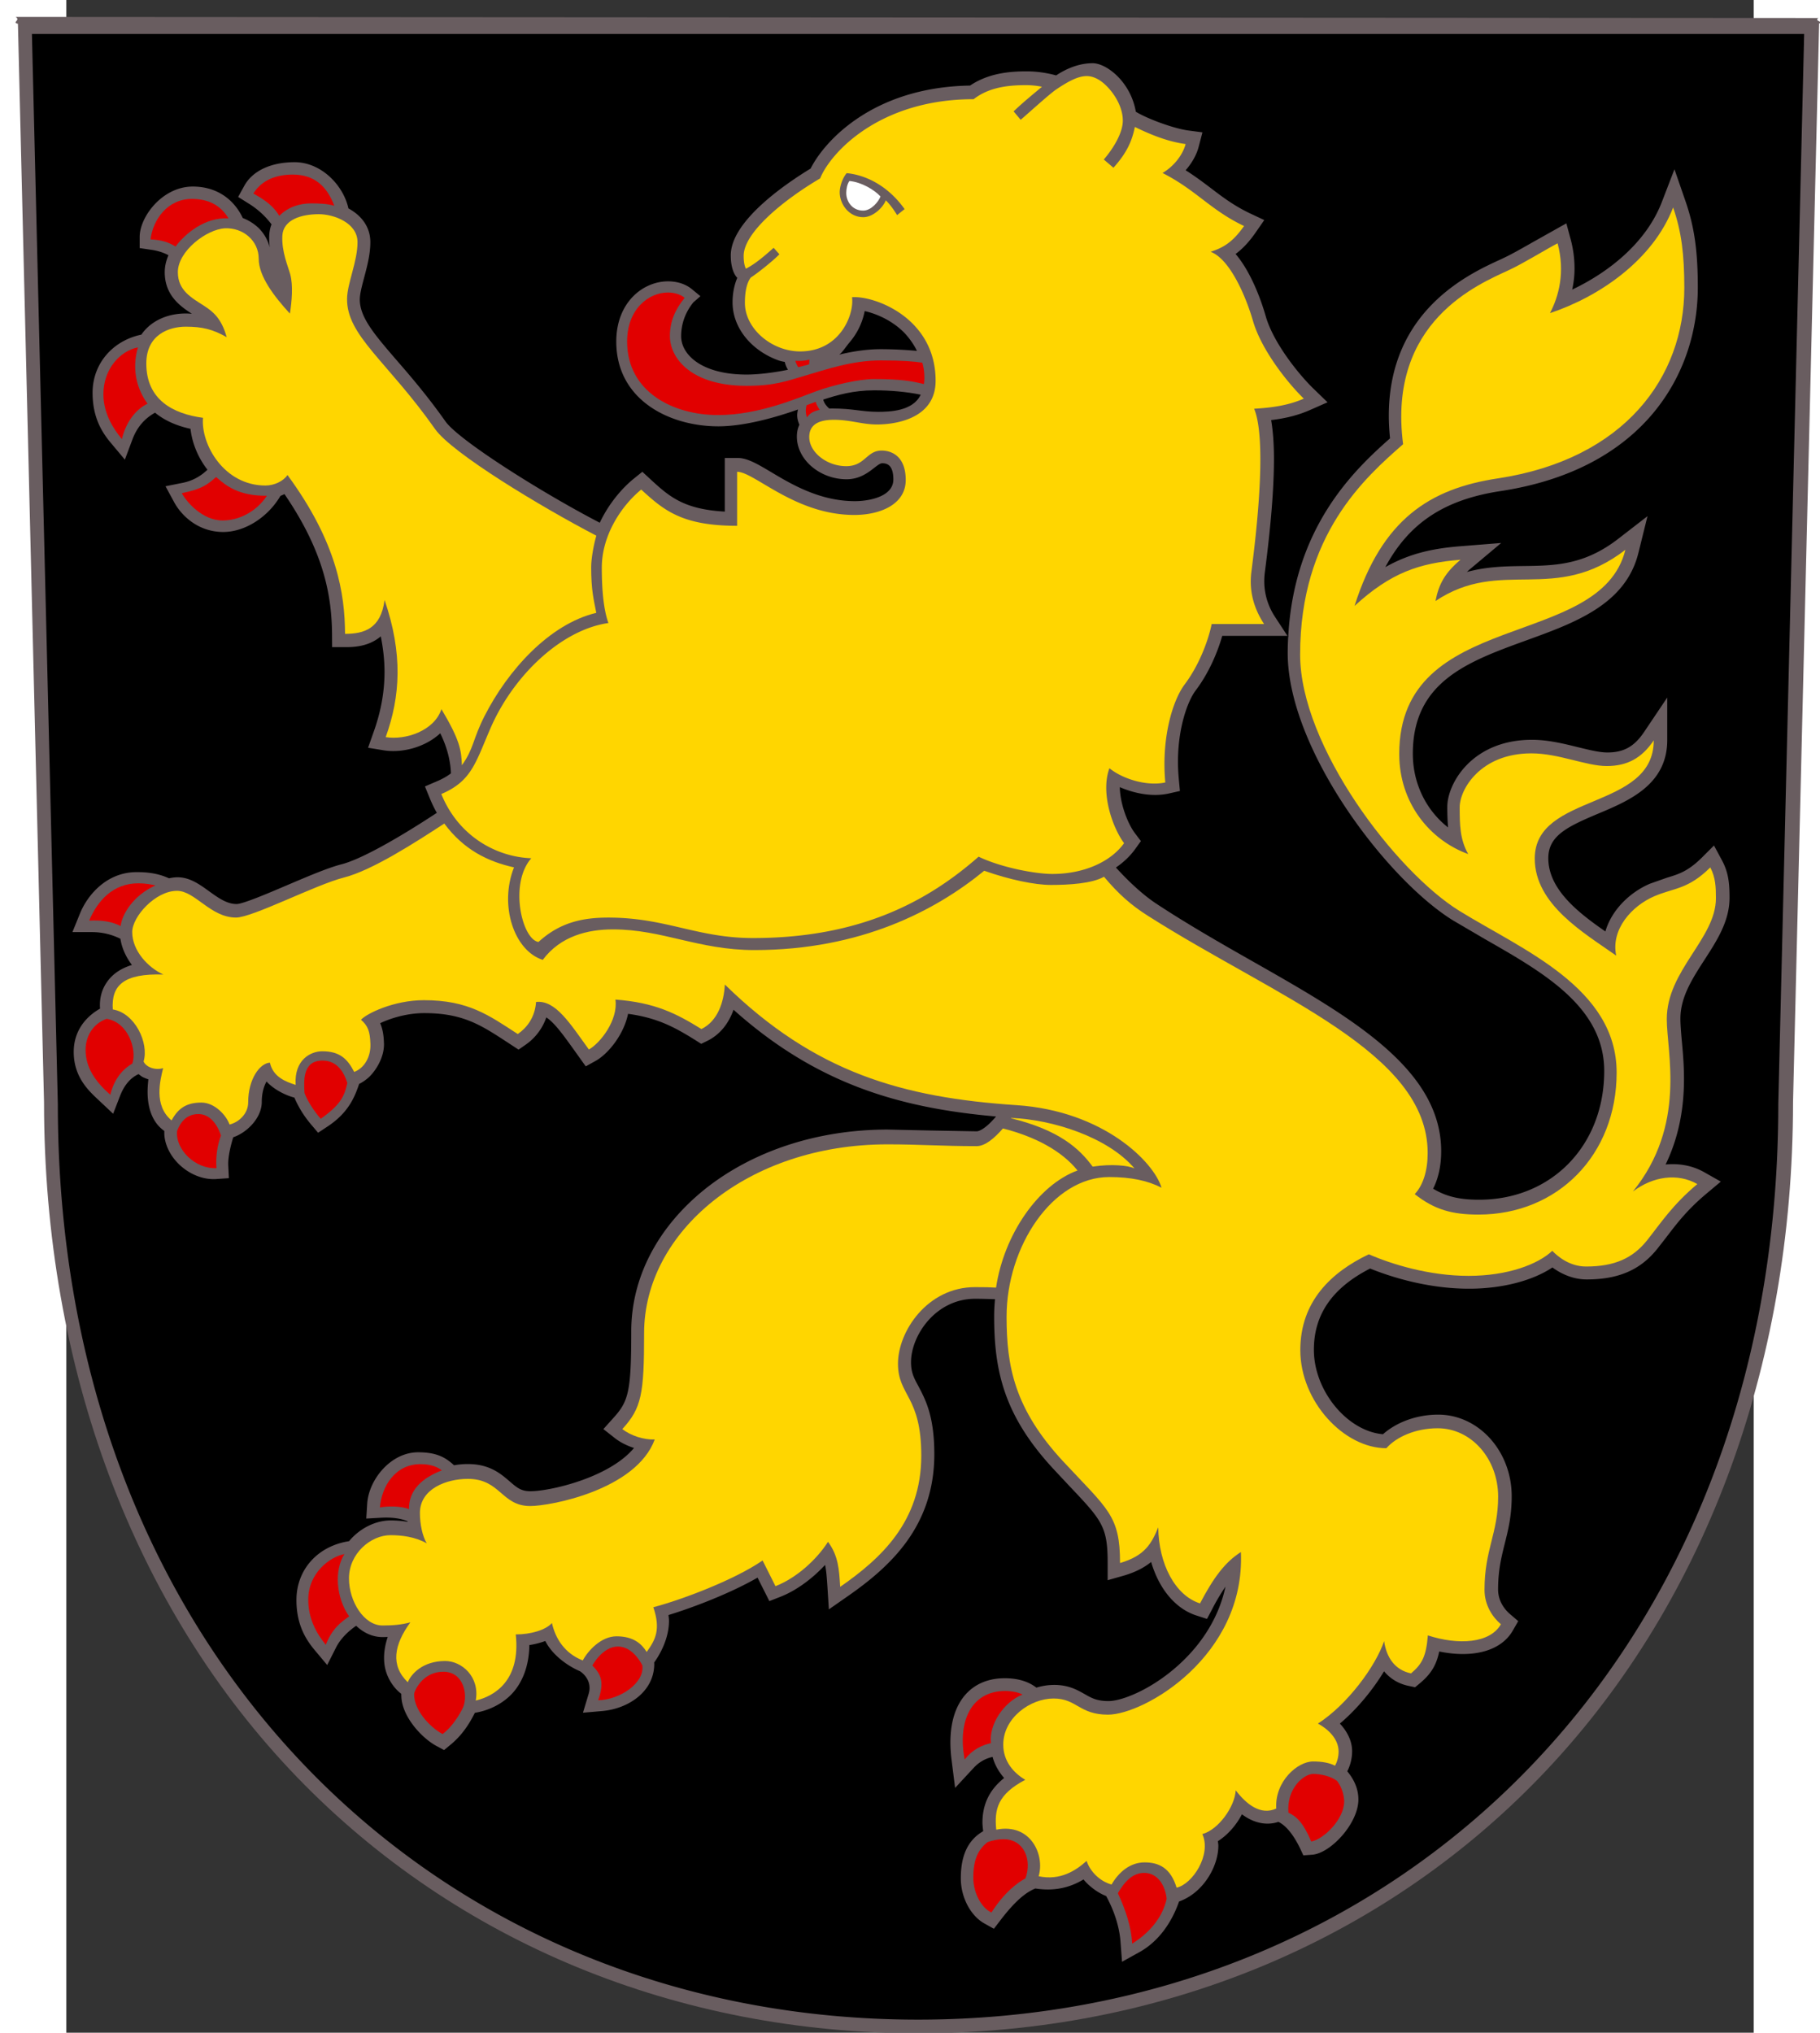
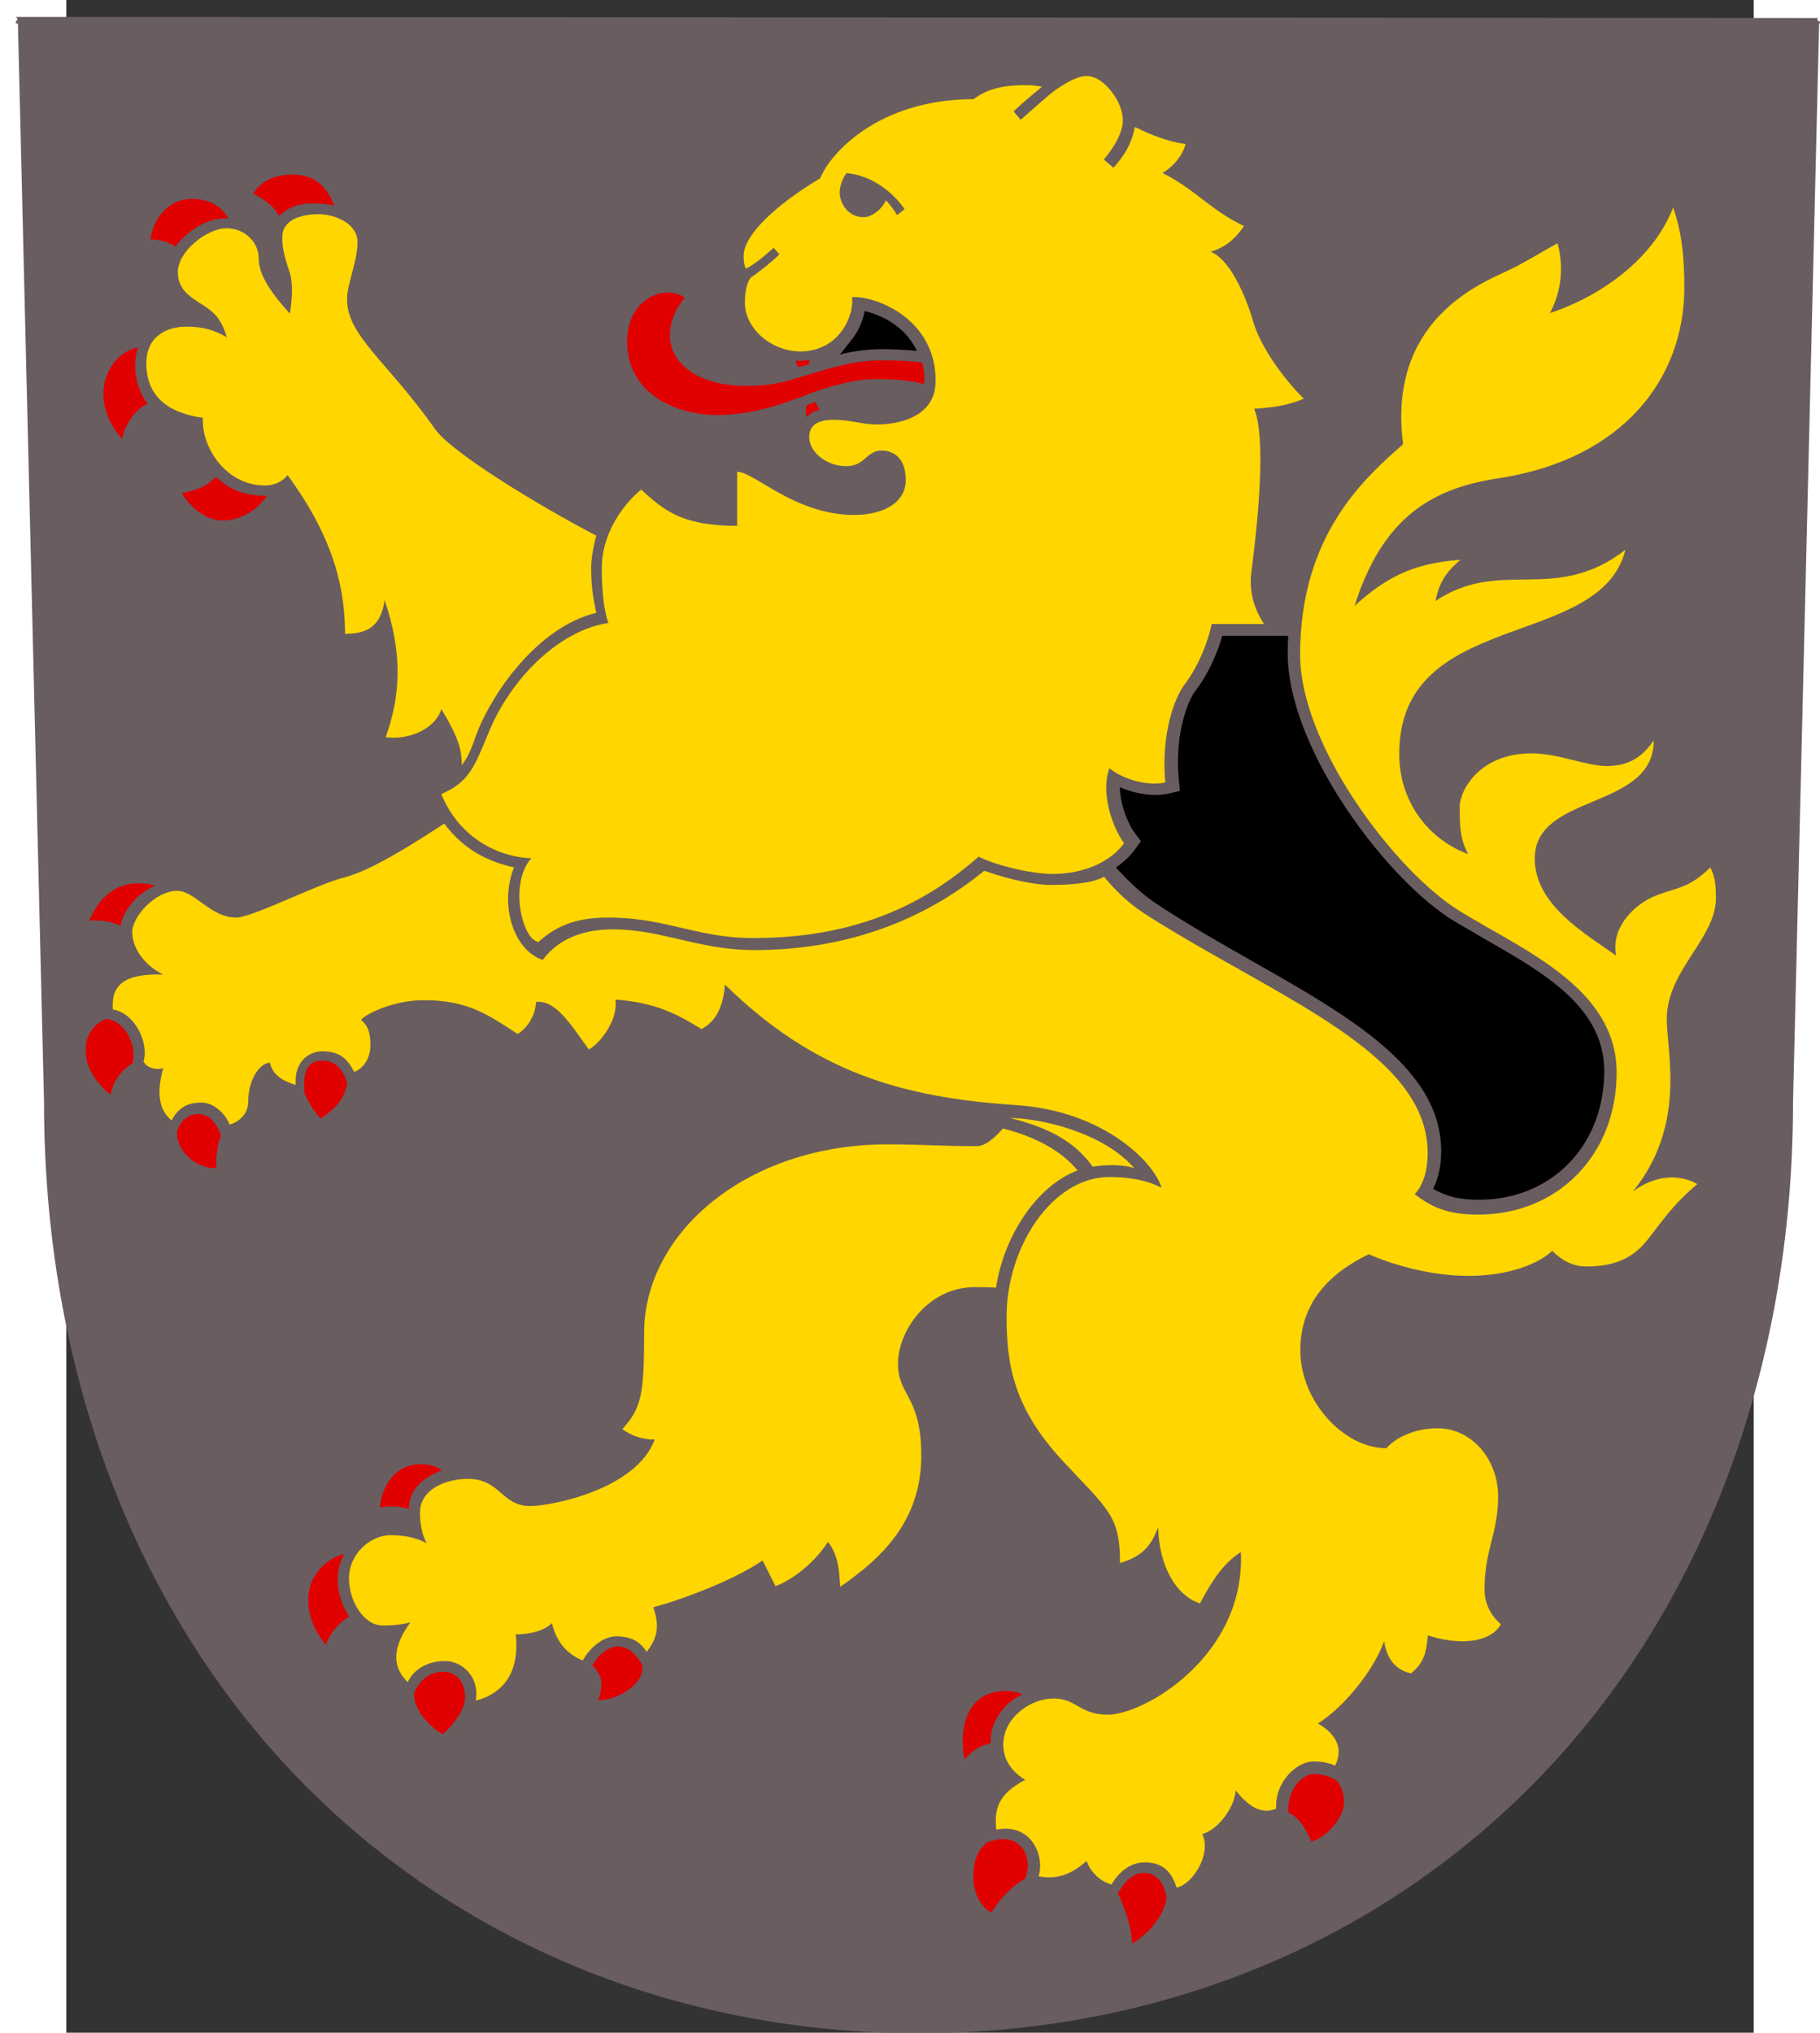
<svg xmlns="http://www.w3.org/2000/svg" version="1.0" width="414.188" height="462.499" viewBox="0 0 428.48 516.076" xml:space="preserve">
  <rect x="0" y="0" width="428.48" height="516.076" fill="#333333" stroke="none" />
  <path style="fill:#695d60;fill-opacity:1" d="M-12.87 4.298c1.384.865-1.086 1.359.58 1.74.94 38.157 6.626 273.769 6.626 273.797 0 67.645 22.856 128.508 64.346 171.46 40.474 41.857 96.453 64.924 157.705 64.924 61.228 0 117.242-23.067 157.705-64.924 41.5-42.952 64.385-103.815 64.385-171.499 0 0 6.068-250.43 6.627-273.836 1.537-.379-1.457-.595-.169-1.391l-457.804-.271z" />
  <path d="m360.286 238.459-8.081-4.735c-16.924-10.415-42.052-43.57-42.052-67.955 0-1.467.063-2.923.132-4.331h-16.75c-1.215 4.19-3.368 9.379-6.75 13.854-1.974 2.606-4.5 9.304-4.5 18.155 0 1.428.083 2.895.222 4.427l.275 2.944-2.857.646c-4.127.906-8.655 0-12.41-1.62.091 4.527 2.175 9.507 3.838 11.684l1.519 2.012-1.484 2.068c-1.283 1.773-2.947 3.34-4.858 4.644 3.554 3.904 7.004 7.009 10.138 9.1 7.984 5.27 16.515 10.152 24.782 14.838 24.508 13.93 47.676 27.116 47.676 48.093 0 3.707-.725 6.912-2.05 9.514 3.313 1.973 6.647 2.795 11.67 2.795 18.407 0 31.782-13.749 31.782-32.689 0-16.204-15.369-24.955-30.242-33.444M215.998 89.087c-.743-1.626-2.272-3.748-3.647-5.035-3.076-2.91-6.872-4.462-9.619-5.073a17.138 17.138 0 0 1-3.795 7.885c-1.032 1.239-1.828 2.55-2.66 3.165 3.274-.78 6.835-1.374 10.539-1.374 3.078 0 6.382.17 9.182.432" style="fill:#000;fill-opacity:1" />
-   <path d="M410.198 263.91c.268 2.841.586 6.22.586 9.98 0 6.498-.96 14.094-4.666 21.761 3.416-.33 6.812.262 9.8 1.953l4.217 2.388-3.747 3.144c-4.77 4.013-7.385 7.433-10.146 11.06l-2.173 2.784c-4.307 5.428-9.898 7.853-17.993 7.853-3.022 0-6.025-1.093-8.703-3.042-5.05 3.377-12.801 5.393-21.166 5.393-10.904 0-20.428-3.22-25.128-5.121-9.58 4.897-14.279 11.656-14.279 20.624 0 10.48 8.53 20.688 17.55 21.44 3.457-3.068 8.586-4.973 14.01-4.973 10.31 0 18.675 9.29 18.675 20.733 0 5-.904 8.593-1.78 12.08-.863 3.468-1.677 6.764-1.677 11.57 0 3.307 2.063 5.423 2.982 6.216l2.132 1.826-1.408 2.45c-2.988 5.158-10.104 7.022-18.654 5.258-.725 3.516-2.14 5.763-4.921 8.078l-1.208 1.004-1.533-.324c-2.587-.508-4.74-1.8-6.349-3.73-2.787 4.607-6.77 9.534-11.222 13.279 1.933 2.06 3.113 4.481 3.113 7.032 0 1.764-.456 3.589-1.229 5.083 1.864 2.24 2.823 4.62 2.823 7.157 0 6.083-7.074 13.662-11.705 14.017l-2.27.165-.918-1.963c-2.05-4.12-3.968-5.853-5.432-6.54-2.38.811-5.693.722-9.255-1.92-1.407 2.718-3.588 5.24-6.114 6.831.056.348.131.721.131 1.104 0 2.192-.62 4.538-1.815 6.815-1.719 3.24-4.5 6.074-8.164 7.392-1.775 5.097-5.011 10.031-10.035 12.837l-4.445 2.463-.393-5.158c-.221-2.957-1.194-7.072-3.644-11.533-2.16-.835-4.348-2.509-5.749-4.213-3.65 2.212-7.661 3.01-12.222 2.298-2.485.994-5.184 3.25-8.82 7.992l-1.712 2.236-2.443-1.366c-3.52-1.974-5.956-6.674-5.956-11.433 0-5.456 1.56-9.582 5.687-11.98-.09-.563-.194-1.778-.194-2.116 0-4.72 1.767-8.389 5.508-11.381-1.387-1.604-2.408-3.405-2.933-5.358-1.857.414-3.444 1.328-4.77 2.75l-4.747 5.117-.884-6.998c-.932-7.153.255-12.888 3.41-16.567 2.428-2.82 5.914-4.275 10.068-4.275 4.072 0 6.508 1.207 8.054 2.387a15.309 15.309 0 0 1 4.522-.693c3.636 0 5.879 1.287 7.688 2.31 1.738.993 3.092 1.793 6.114 1.793 3.782 0 12.9-3.72 20.408-11.75 3.616-3.851 7.647-9.655 9.282-17.309a53.42 53.42 0 0 0-3.409 5.763l-1.285 2.437-2.58-.832c-5.466-1.715-9.614-6.836-11.608-13.63-1.685 1.376-3.838 2.543-6.854 3.443l-4.189 1.191v-4.442c0-9.217-1.483-10.78-9.737-19.496l-3.83-4.09c-12.72-13.63-15.254-25.014-15.254-38.971 0-1.406.076-2.872.222-4.342-1.898-.065-3.61-.11-5.045-.11-10.083 0-16.288 9.371-16.288 16.097 0 2.634.756 4.038 1.9 6.136 1.771 3.381 4.015 7.56 4.015 17.211 0 18.296-11.12 28.51-21.999 36.082l-4.777 3.33-.386-6.05c-.142-2.011-.247-3.705-.577-5.234-3.306 3.565-7.388 6.56-11.401 8.113l-2.744 1.073s-2.172-4.3-3.002-5.963c-7.076 4.082-16.622 7.664-22.624 9.504.057.472.133.98.133 1.469 0 4.53-2.318 8.575-3.762 10.576l.021.342c0 7.098-6.655 11.422-13.239 11.984l-4.86.422 1.427-4.748c1.15-3.752-2.17-5.77-2.17-5.77-3.436-1.477-7.142-4.31-8.82-7.688-1.3.472-2.677.831-4.05 1.03-.092 5.806-2.043 9.52-3.85 11.71-2.37 2.88-6.07 4.869-9.993 5.494-1.598 3.201-3.456 5.842-6.113 8.046l-1.701 1.406-1.93-1.03c-3.767-2.038-8.74-7.435-8.918-12.574l-.029-.686c-1.827-1.343-3.331-3.655-3.95-5.926-.286-.997-.413-2.088-.413-3.212 0-1.698.327-3.5.926-5.276-.42 0-.835.024-1.306.024-2.562 0-4.855-1.108-6.706-2.87-1.93 1.327-3.92 3.177-5.115 5.527l-2.242 4.435-3.178-3.79c-2.15-2.581-4.631-6.325-4.631-12.709 0-7.757 5.424-13.724 13.359-14.941 2.73-3.292 6.764-5.27 10.556-5.27 1.535 0 2.948.125 4.32.349-.019-.035-.019-.1-.019-.148-1.858-.75-4.119-1.036-6.772-.884l-3.711.21.236-3.778c.399-6.14 6.003-13.05 12.923-13.05 4.67 0 6.945 1.27 9.13 3.299a19.3 19.3 0 0 1 3.524-.311c5.5 0 8.313 2.443 10.596 4.4 1.808 1.563 2.888 2.504 5.266 2.504 4.818 0 19.933-3.34 26.311-10.983-1.827-.598-3.543-1.453-4.93-2.56l-2.843-2.236 2.423-2.699c3.893-4.286 4.652-6.463 4.652-22.105 0-13.649 6.682-26.498 18.811-36.195 12.193-9.68 28.62-15.046 46.27-15.046l10.952.238 11.692.208c.227 0 1.829-.139 4.913-3.768-24.359-2.14-45.514-8.176-66.666-27.103-1.28 3.616-3.525 6.34-6.581 7.864l-1.622.797-1.523-.965c-5.149-3.213-9.58-5.646-17.06-6.654-1.053 5.183-4.954 10.094-8.208 11.93l-2.533 1.404-3.2-4.476c-2.425-3.375-4.735-6.608-6.816-7.95a13.976 13.976 0 0 1-5.237 6.922l-1.81 1.256-3.15-2.06c-6.412-4.178-11.04-7.208-20.767-7.208-4.573 0-8.732 1.376-11.227 2.56.65 1.487.908 3.116.963 5.093.01.083.01.172.01.248 0 3.342-1.953 6.491-3.645 8.186-.599.614-1.863 1.532-2.664 1.88-1.078 3.182-2.636 7.274-8.02 10.815l-2.405 1.591-1.865-2.201c-2.023-2.426-3.216-4.562-4.156-6.722-2.203-.55-5.282-2.092-7.07-4.093-.629 1.125-1.212 2.837-1.212 5.21 0 3.94-3.613 7.706-7.25 8.958-.906 2.972-1.334 5.449-1.263 7.098l.16 3.279-3.209.224c-3.097.21-6.404-1.017-9.044-3.364-2.464-2.202-3.956-5.1-4.137-7.916l-.018-.943c-2.765-1.932-4.237-5.352-4.237-9.944 0-.973.079-2.016.2-3.148a9.858 9.858 0 0 1-1.588-.655 19.24 19.24 0 0 1-.903-.673c-2.06.956-3.636 2.784-4.7 5.542l-1.755 4.527-3.794-3.571c-2.476-2.309-6.217-5.8-6.217-12.14 0-4.67 2.402-8.54 6.688-10.984-.025-.314-.038-.59-.038-.9 0-1.94.49-4 1.808-5.86 1.429-2.067 3.579-3.481 6.323-4.323-1.46-1.943-2.545-4.183-2.922-6.647-2.23-1.115-4.669-1.697-7.27-1.697H1.548l1.877-4.624c1.954-4.882 6.907-10.6 14.387-10.6 1.525 0 4.884 0 8.247 1.566.723-.152 1.466-.263 2.186-.263 3.143 0 5.657 1.85 8.078 3.603 2.283 1.639 4.451 3.192 6.912 3.192 1.637 0 8.35-2.868 12.795-4.77 5.082-2.156 10.307-4.409 13.832-5.313 4.535-1.152 13.267-5.87 24.223-13.068a30.739 30.739 0 0 1-1.755-3.617l-1.266-3.088 3.02-1.297c1.486-.632 2.639-1.294 3.577-2.026-.091-2.692-.741-6.187-2.708-10.173-3.762 3.496-9.583 5.097-14.39 4.32l-3.94-.645 1.355-3.837c1.874-5.2 2.823-10.238 2.823-15.424 0-2.94-.333-5.932-.949-9.028-3.16 2.72-7.21 2.747-9.051 2.747h-3.306l-.02-3.344c-.096-9.09-1.72-20.4-12.082-35.514-.32.158-.68.313-1.024.458-3.15 5.387-8.986 9.162-14.53 9.162-6.152 0-10.473-3.91-12.464-7.571l-2.188-4.037 4.43-.89c2.714-.553 4.736-1.878 6.221-3.31-2.42-3.092-3.906-6.815-4.306-10.386-3.682-.79-6.688-2.192-8.998-4.093-2.659 1.463-4.574 3.706-5.696 6.653l-1.972 5.266-3.597-4.293c-2.152-2.567-4.603-6.325-4.603-12.695 0-7.312 5.02-13.2 12.394-14.752 2.499-3.658 6.876-5.366 11.228-5.366.564 0 1.047.034 1.592.066-3.074-1.974-6.89-4.752-6.89-10.563 0-1.484.35-2.927.946-4.293-1.29-.69-2.773-1.166-4.47-1.394l-2.842-.42V60c.116-5.09 5.806-12.636 13.494-12.636 5.727 0 10.283 2.898 12.69 7.992a12.18 12.18 0 0 1 4.03 2.539 10.77 10.77 0 0 1 2.819 4.925 18.623 18.623 0 0 1-.146-2.299c0-.28 0-.572.018-.855.057-.953.238-1.871.58-2.702a21.223 21.223 0 0 0-5.786-5.273l-2.693-1.688 1.558-2.826c2.093-3.795 6.74-5.997 12.778-5.997 6.793 0 12.396 5.887 13.667 11.733 3.105 1.683 5.566 4.506 5.566 8.57 0 3.093-.832 6.216-1.569 8.977-.552 2.077-1.071 4.04-1.107 5.434-.07 4.638 3.692 8.986 9.346 15.556 3.508 4.03 7.845 9.083 12.402 15.535 3.29 4.683 24.062 17.882 39.19 25.732 2.243-4.786 5.587-8.706 8.626-11.18l2.186-1.76 2.059 1.905c4.77 4.396 8.442 7.626 18.877 8.206v-13.613h3.266c2.447 0 4.94 1.476 8.411 3.53 5.258 3.157 12.472 7.433 21.363 7.433 3.638 0 9.765-1.153 9.765-5.504 0-3.679-1.607-4.12-2.82-4.12-1.499 0-3.974 4.068-9.056 4.068-6.67 0-12.624-4.886-12.624-10.846 0-1.118.217-2.108.637-2.991-.601-1.494-.703-2.509-.342-3.88-5.671 2.006-13.614 4.277-20.251 4.277-12.472 0-25.905-6.74-25.905-21.526 0-9.945 6.783-15.29 13.146-15.29 2.347 0 4.48.704 6.02 1.963l2.205 1.812-1.786 1.553c-2.196 2.701-3.114 5.741-3.114 8.585 0 4.707 5.207 9.759 16.634 9.759 2.835 0 6.83-.463 10.487-1.222a6.7 6.7 0 0 1-.816-1.994 9.518 9.518 0 0 1-1.558-.373c-6.776-2.422-11.691-8.161-11.691-14.755 0-1.743.265-4.034 1.204-6.219 0 0-1.66-1.384-1.66-5.697 0-8.903 14.572-18.572 20.283-22.046 3.343-6.688 15.572-20.667 40.488-21.067 4.672-3.15 10.055-3.613 14.327-3.613 2.12 0 4.701.259 7.53 1.032 3.113-2.064 6.302-3.096 9.268-3.096 3.555 0 9.663 4.752 10.967 12.32 2.968 1.815 9.58 4.237 13.216 4.744l3.7.494-.96 3.675c-.552 2.118-1.753 4.15-3.306 5.949 2.367 1.483 4.396 3.022 6.35 4.496 3.058 2.333 5.97 4.535 10.02 6.46l3.596 1.687-2.304 3.316c-1.691 2.416-3.34 4.093-4.983 5.293 4.299 5.015 6.867 12.982 7.688 15.902 1.946 6.68 8.267 14.565 12.043 18.244l3.623 3.509-4.582 2.016c-2.83 1.235-5.943 2.049-9.739 2.501.45 2.644.712 5.88.712 9.883 0 7.364-.78 17.005-2.327 28.876-.089.759-.13 1.484-.13 2.163 0 3.952 1.4 7.002 2.691 8.983l3.389 5.18c1.455-27.804 16.577-42.262 25.852-50.444-.192-1.98-.31-3.902-.31-5.717 0-26.733 20.345-36.043 28.42-39.725l.904-.432c2.015-.939 5.039-2.688 7.723-4.203l8.04-4.513 1.112 4.113a28.71 28.71 0 0 1 .966 7.37c0 1.923-.235 3.676-.594 5.339 9.241-4.393 18.723-11.825 22.74-22.167l3.23-8.389 2.934 8.495c2.132 6.295 2.994 12.333 2.994 21.53 0 21.322-13.188 46.115-50.207 51.702-14.066 2.153-23.073 8.002-29.145 19.29 6.17-3.482 12.05-4.738 18.979-5.3l10.442-.832-8.082 6.78c-.255.197-.4.411-.655.594 5.038-1.387 9.813-1.463 14.5-1.525 7.853-.104 15.272-.197 23.927-6.881l7.467-5.777-2.298 9.272c-3.21 13.116-16.073 17.775-28.483 22.268-14.83 5.39-28.813 10.463-28.813 28.769 0 7.55 3.36 14.345 8.95 18.717a60.623 60.623 0 0 1-.199-5.208c0-5.931 6.294-17.043 21.505-17.043 4.085 0 8.095.994 11.643 1.87 2.802.68 5.438 1.35 7.509 1.35 4.106 0 6.77-1.47 9.22-5.052l5.977-8.89v10.795c0 11.307-9.697 15.387-17.481 18.658-7.882 3.313-12.72 5.62-12.72 11.339 0 7.892 7.564 13.796 14.493 18.592 1.573-5.441 6.198-9.944 11.319-12.125l4.313-1.522c3.009-.904 5.348-1.625 8.862-5.097l3.085-3.08 2.084 3.877c1.71 3.21 1.862 6.18 1.862 9.43 0 5.895-3.216 10.868-6.349 15.702-3.147 4.873-6.128 9.507-6.128 14.963 0 1.415.151 3.218.325 5.279M-8.738 8.633l6.58 271.7c0 139.551 95.987 232.424 218.45 232.424 122.44 0 218.44-92.873 218.44-232.424l6.57-271.7H-8.737z" style="fill:#000;fill-opacity:1" />
-   <path d="M194.46 103.71c5.375 0 7.478.85 11.67.85 2.872 0 8.876-.152 10.826-4.356-3.608-.731-7.557-1.104-11.78-1.104-5.303 0-9.328 1.17-12.967 2.35.25 1.032.958 1.77 1.517 2.278.257 0 .495-.017.733-.017" style="fill:#000;fill-opacity:1" />
  <path d="M397.802 302.524c13.685-16.883 8.614-35.303 8.614-43.782 0-12.392 12.478-20.47 12.478-30.698 0-2.82-.084-5.242-1.43-7.816-5.694 5.642-9.143 5.145-14.203 7.312-5.728 2.46-11.083 8.396-9.69 15.073-8.046-5.683-20.683-12.937-20.683-24.638 0-16.788 30.221-12.154 30.221-30.008-3.016 4.465-6.674 6.519-11.946 6.519-5.238 0-12.188-3.22-19.124-3.22-12.954 0-18.212 9.151-18.212 13.679 0 4.534.068 8.174 2.16 11.891-9.718-3.538-17.51-12.933-17.51-25.411 0-37.092 51.078-26.154 57.427-51.837-18.04 13.917-31.47 1.819-48.22 13.002.842-4.362 2.457-7.194 6.35-10.476-10.512.849-17.69 3.282-26.91 11.725 6.992-22.019 19.117-29.77 36.344-32.374 32.25-4.87 47.4-25.736 47.4-48.393 0-8.496-.726-14.273-2.838-20.4-5.163 13.402-18.8 22.677-31.277 26.828 2.264-4.316 3.885-10.441 1.939-17.722-2.595 1.31-8.751 5.13-12.332 6.777-7.558 3.543-30.953 12.922-26.903 44.224-9.69 8.493-26.149 23.01-26.149 53.41 0 23.276 24.383 55.158 40.456 65.078 16.088 9.921 39.919 19.51 39.919 41.036 0 20.926-14.97 36.063-35.081 36.063-6.736 0-11.187-1.256-16.191-5.193 2.167-2.315 3.286-6.003 3.286-10.462 0-25.533-38.283-39.41-70.969-60.153-4.334-2.737-7.536-5.57-11.222-9.963-3.016 1.718-8.812 2.08-13.485 2.08-4.071 0-10.442-1.316-16.936-3.602-12.298 10.09-31.362 20.136-58.354 20.136-14.214 0-23.324-5.249-35.927-5.249-6.343 0-13.284 1.663-17.82 7.737-7.3-2.316-11.118-13.849-7.3-23.482-6.679-1.478-12.762-4.483-17.707-11.126-7.32 4.779-18.273 11.86-25.468 13.7-7.172 1.815-23.227 10.168-27.42 10.168-6.473 0-10.38-6.787-14.984-6.787-5.479 0-11.373 6.532-11.373 10.477 0 4.706 3.995 9.006 7.915 10.776-10.036-.324-13.265 2.706-12.85 8.862 5.656.904 9.218 8.537 7.826 13.2.434 1.189 2.624 2.383 4.953 1.707-.723 3.036-2.459 9.487 2.157 13.265 1.785-3.382 4.156-4.527 7.57-4.527 3.393 0 6.328 3.247 7.142 5.568 2.236-.506 4.736-2.656 4.736-5.64 0-5.94 2.982-9.919 5.51-10.067.815 3.637 3.96 4.82 6.545 5.652-.417-6.476 3.908-8.537 6.743-8.537 4.486 0 6.42 1.953 8.123 5.245 2.612-.993 4.24-3.861 4.118-7.109-.112-3.233-.633-4.585-2.388-6.138 1.377-1.55 8.298-4.97 15.963-4.97 11.368 0 16.525 3.862 23.847 8.597 2.251-1.55 4.37-4.186 4.64-8.147 4.987-.56 8.698 5.59 13.416 12.073 2.907-1.635 7.465-7.477 6.74-12.677 10.087.762 15.455 3.533 21.837 7.484 4.215-2.064 5.716-6.956 5.95-11.304 22.905 22.412 45.174 28.707 74.1 30.628 22.057 1.47 34.887 14.459 36.786 20.957-3.451-1.788-7.765-2.709-13.273-2.709-14.444 0-26.073 17.682-26.073 35.466 0 12.578 2.001 23.38 14.313 36.668 11.471 12.298 14.5 13.807 14.5 25.86 6.301-1.826 8-4.935 9.704-9.062.09 9.293 4.306 17.323 10.607 19.314 3.417-6.511 6.315-10.452 10.38-13.037 1.16 26.446-24.59 41.285-33.748 41.285-7.364 0-7.882-4.1-13.83-4.1-5.873 0-12.768 4.883-12.768 11.718 0 4.266 2.684 7.22 5.59 8.921-7.032 3.706-7.888 7.474-7.37 12.658 8.778-1.768 12.381 6.47 10.765 11.828 5.432 1.153 9.386-1.38 12.182-3.892.87 2.66 3.36 5.193 6.336 5.994 1.877-3.254 4.803-5.621 8.385-5.621 3.616 0 6.611 1.394 8.13 6.415 4.065-.884 8.916-8.41 6.535-13.6 4.141-1.124 8.275-7.03 8.475-11.111 2.76 3.62 6.391 6.415 10.29 4.634-.4-6.939 5.446-11.96 9.345-11.96 2.263 0 4.127.324 5.59 1.077.503-.908.904-2.199.904-3.59 0-3.284-2.768-5.766-5.252-7.107 7.502-4.814 14.673-14.594 16.806-20.93.593 4.11 2.698 7.33 6.839 8.19 2.836-2.388 3.843-4.363 4.272-9.645 7.784 2.528 15.777 2.021 18.55-2.824-2.07-1.763-4.162-4.779-4.162-8.747 0-10.263 3.459-14.328 3.459-23.665 0-9.552-6.77-17.353-15.356-17.353-5.66 0-10.545 2.236-13.03 5.069-10.766 0-21.85-11.871-21.85-24.908 0-12.416 7.909-19.81 17.398-24.33 5.846 2.542 15.335 5.476 25.329 5.476 9.959 0 17.634-2.934 21.257-6.353 1.38 1.432 4.409 3.982 8.585 3.982 7.24 0 11.856-2.116 15.473-6.626 3.575-4.513 6.439-8.98 12.774-14.307-4.982-2.843-11.222-2.001-16.37 1.901" style="fill:#ffd600;fill-opacity:1" />
  <path d="M106.196 181.801c5.86-11.55 16.445-23.369 28.384-26.208-.652-3.344-1.302-5.746-1.302-11.605 0-2.26.686-5.9 1.313-7.985-14.062-7.313-36.673-20.984-40.942-27.058C81.482 91.664 71.146 85.218 71.29 75.812c.05-3.893 2.654-9.421 2.654-14.328 0-4.91-6.013-7.105-9.828-7.105-4.415 0-9.042 1.37-9.26 5.456-.2 4.085 1.427 7.722 2.007 9.83.757 2.834.397 6.826-.088 9.96-4.015-4.387-7.921-9.459-7.921-13.938 0-4.59-3.98-7.926-8.584-7.72-4.609.225-11.948 5.76-11.948 11.126 0 4.679 3.487 6.501 6.69 8.572 2.078 1.373 4.37 3.033 5.705 7.936-3.505-1.988-6.18-2.66-10.388-2.66-4.212 0-10.018 1.998-10.018 9.344 0 9.217 6.777 12.775 14.393 13.793-.578 6.757 5.349 17.192 15.85 17.192 2.296 0 4.592-1.146 5.605-2.668 12.654 17.216 14.557 30.194 14.62 40.322 4.794 0 9.1-1.256 10.035-8.59 4.683 13.662 4.013 24.488.287 34.816 5.027.817 12.33-1.584 14.156-7.102 4.667 7.83 5.049 10.356 5.192 14.23 3.037-4.175 2.724-6.552 5.747-12.477M271.237 296.634c-6.826-8.027-21.043-12.429-31.272-12.798-.034 0 .043-.076-.089.072 12.229 3 17.344 7.654 20.745 12.281 4.873-.748 9.014-.276 10.616.445M237.84 286.503c-2.126 2.426-4.486 4.486-6.674 4.486-8.792 0-14.574-.455-22.649-.455-35.575 0-61.795 22.333-61.795 47.881 0 15.626-.663 19.063-5.532 24.412 2.136 1.666 5.428 2.75 8.228 2.635-4.715 12.765-26.377 16.898-31.615 16.898-7.34 0-7.538-6.894-15.84-6.894-5.386 0-12.177 2.478-12.177 8.686 0 2.822.663 5.918 1.733 7.671-3.003-1.67-6.383-2.064-9.206-2.064-4.99 0-10.536 4.631-10.536 10.973 0 5.912 3.854 11.958 8.51 11.958 2.717 0 4.85-.204 7.075-.797-4.175 5.728-5.081 10.945-.654 15.207.85-2.084 3.777-5.394 9.488-5.394 4.253 0 8.842 4.034 7.774 10.046 4.687-1.132 11.428-4.973 10.16-16.792 3.673 0 7.575-1.07 9.182-2.895.871 3.875 3.2 7.702 7.833 9.497 1.26-2.375 4.61-6.126 8.567-6.126 4.358 0 6.4 1.95 7.664 3.975 2.261-3.113 3.595-5.755 1.685-11.363 6.4-1.639 20.297-6.722 27.748-11.864l3.271 6.523c5.33-2.075 10.43-6.71 13.344-11.26 2.62 3.557 2.819 7.008 3.088 11.432 10.36-7.194 20.593-16.563 20.593-33.289 0-15.263-5.915-15.118-5.915-23.382 0-8.21 7.489-19.424 19.556-19.424 2.704 0 3.92.03 5.348.127 2.009-13.51 10.759-26.122 20.69-29.741-4.002-4.97-10.758-8.6-18.944-10.667" style="fill:#ffd600;fill-opacity:1" />
  <path d="M185.11 91.599c.177.562.538 1.356.757 1.628 0 0 2.745-.697 2.745-.724.053-.256.069-.863.069-1.218-1.3.403-2.493.366-3.571.314M188.072 105.97c.72-1.062 1.658-1.583 3.23-1.918-.5-.793-.816-1.328-1.015-2.032 0-.014-2.307.876-2.307.852-.182.739-.383 1.636.092 3.099" style="fill:#e10000;fill-opacity:1" />
  <path style="fill:#ffd600;fill-opacity:1" d="M282.914 215.064c2.653-20.498 2.065-29.994.555-33.518 3.901-.215 7.215-.755 10.232-2.079-3.364-3.269-8.749-10.056-10.468-16.014-1.421-4.917-4.696-12.709-8.726-14.226 2.67-.85 4.585-2.023 6.89-5.304-6.89-3.263-9.862-7.405-16.792-10.92 2.2-1.279 4.12-3.577 4.758-5.959-3.6-.483-7.042-1.858-10.456-3.52-.549 2.695-1.506 5.175-4.41 8.399l-1.987-1.694c1.807-2.09 3.918-5.368 3.918-8.007 0-3.666-2.956-7.262-4.988-8.438-2.206-1.273-4.187-1.075-8.82 2.08-1.546 1.102-5.156 4.405-7.227 6.185l-1.456-1.73c2.021-1.95 4.595-4.013 5.838-5.07a16.517 16.517 0 0 0-3.313-.334c-3.901 0-7.714.52-10.759 2.894-19.472 0-29.5 11.066-31.613 16.308-7.48 4.408-15.75 11.128-15.75 15.952 0 1.274.179 2.08.461 2.645 2.007-1.032 3.955-2.742 5.712-4.304l1.19 1.335c-1.495 1.517-4.589 3.949-5.896 4.786-.968 1.279-1.211 3.392-1.211 5.208 0 5.38 5.582 10.003 11.37 10.003 8.258 0 11.175-7.64 10.693-11.159 4.484-.36 17.213 4.162 17.213 17.204 0 8.138-8.929 9-12.05 9-3.14 0-5.458-.962-8.916-.962-3.462 0-5.057 1.226-5.057 3.551 0 3.157 3.647 5.995 7.607 5.995 3.897 0 4.18-3.213 7.3-3.213 1.835 0 4.96.96 4.96 6.065 0 5.06-5.31 7.195-10.588 7.195-12.2 0-20.585-8.888-24.135-8.888v11.122c-11.305 0-15.058-3.154-19.752-7.462-3.869 3.152-8.117 9.214-8.117 16.079 0 4.76.392 8.676 1.358 11.402-9.66 1.374-19.616 10.789-24.35 21.813-3.033 7.02-3.855 10.75-10.06 13.398 3.475 8.586 11.203 12.95 18.532 13.223-4.617 5.246-1.92 16.734 1.483 17.238 4.469-4.103 9.237-5.019 14.383-5.019 11.872 0 18.281 4.213 29.795 4.213 21.907 0 35.873-7.45 46.463-16.754 4.819 2.31 11.872 3.558 15.158 3.558 6.465 0 11.995-2.446 14.804-6.342-2.221-2.941-4.948-10.16-3.022-15.43 2.67 2.175 7.657 3.77 11.509 2.931-.83-8.948 1.427-16.8 4.024-20.238 2.955-3.937 4.836-8.997 5.525-12.381h10.796c-1.572-2.404-3.24-6.043-2.608-10.817zm-72.973-73.385s-1.143-1.934-2.333-3.05c-.513 1.41-2.564 3.473-4.631 3.473-2.977 0-4.855-2.704-4.855-5.142 0-1.13.557-2.918 1.437-3.923 3.55.327 8.287 2.292 11.933 7.41-.01-.02-1.551 1.232-1.551 1.232z" transform="matrix(1.233 0 0 1.233 -47.893 -120.073)" />
-   <path d="M198.052 48.993c0 2.163 1.52 4.475 4.285 4.475 2.13 0 3.956-2.353 4.409-3.589-1.524-1.646-4.752-3.627-7.884-3.927-.562.728-.81 2.04-.81 3.04z" style="fill:#fff" />
  <path d="M217.37 92.082c-2.165-.318-4.714-.573-10.604-.573-7.29 0-13.943 2.336-19.006 3.816-5.077 1.484-7.915 2.627-15.054 2.627-13.98 0-19.435-6.985-19.435-12.613 0-3.699 1.282-6.67 3.739-9.728-1.154-.955-2.743-1.345-4.268-1.345-4.809 0-10.337 4.137-10.337 12.45 0 12.757 11.639 18.661 23.102 18.661 10.503 0 20.518-4.468 24.979-6.076 4.473-1.594 10.728-3.058 14.632-3.058 6.998 0 9.545.525 12.653 1.267.056-.335.127-.97.127-1.515 0-1.709-.234-2.847-.528-3.913M62.122 51.636c2.374 0 4.198.1 5.928.61-1.865-4.944-5.062-7.923-10.533-7.923-5.315 0-8.354 2.13-10.023 4.81 3.4 1.889 5.193 3.372 6.587 5.67 2.242-2.298 5.299-3.167 8.04-3.167M41.19 55.445c-2.13-3.513-5.28-4.938-9.343-4.938-6.093 0-9.855 5.204-10.463 10.273 2.831.135 4.583.721 6.355 1.815 2.3-3.126 7.393-7.516 13.45-7.15M18.192 88.186c-4.643.935-8.78 5.6-8.78 11.89 0 5.05 2.709 9.021 4.7 11.41 1.135-4.825 3.956-7.793 6.52-8.987-2.471-3.34-4.191-8.416-2.44-14.313M38.044 121.113c-2.167 1.829-3.36 3.002-8.727 4.099 1.155 2.119 5.15 6.93 10.387 6.93 4 0 8.483-2.109 11.229-6.278-6.976.076-10.28-2.408-12.889-4.751M10.21 258.67c-3.585 1.303-5.32 4.561-5.32 7.89 0 4.511 2.515 8.093 6.276 11.385 1.193-4.852 3.94-6.95 5.601-7.93 1.18-3.454-1.008-10.5-6.558-11.346M22.626 224.8c-.943-.224-2.475-.54-4.324-.54-6.484 0-10.376 4.46-12.505 9.464 3.544-.17 6.039.363 7.989 1.391.362-3.03 3.254-7.817 8.84-10.315M33.54 282.842c-3.723 0-4.949 3.178-5.405 4.247-.524 4.666 4.524 9.746 9.997 9.493-.265-2.915.292-6.097 1.14-8.291-1.083-3.24-3.055-5.449-5.733-5.449M65.051 269.26c-5.114 0-4.734 5.203-4.57 8.212.632 1.877 2.441 4.673 4.117 6.574 5.21-3.689 6.024-5.838 6.761-9.086-1.157-3.754-3.31-5.7-6.308-5.7M95.35 373.313c-.909-.721-2.498-1.587-5.42-1.587-6.402 0-9.839 5.59-10.308 10.984 1.896-.328 5.407-.394 7.378.447-.037-4.995 3.523-7.977 8.35-9.844M70.622 394.566c-3.54.621-9.186 4.676-9.186 11.56 0 5.07 2.263 8.796 4.45 11.467 1.676-4.237 3.922-5.776 5.929-7.222-3.279-4.631-3.858-11.677-1.193-15.805M95.715 424.428c-4.616 0-6.926 3.804-7.399 5.57-.095 4.176 4.015 8.513 7.217 10.256 2.435-1.754 4.442-5.083 5.256-6.85 1.232-3.182.11-8.976-5.074-8.976M140.075 418.031c-3.96 0-6.496 4.845-6.506 4.807 2.15 2.178 3.159 4.165 1.479 8.841 5.656-.162 11.806-4.427 11.226-8.841 0 0-2.204-4.807-6.199-4.807M242.802 430.233c-.841-.525-2.65-.918-4.39-.918-8.46 0-12.18 7.482-10.29 17.385 2.14-2.654 4.37-3.593 6.682-4.151-.58-4.669 3.25-10.45 7.998-12.316M237.957 466.946c-1.062 0-2.56.2-4.058.762-2.008 1.625-3.589 3.889-3.589 8.971 0 4.013 2.14 7.765 4.618 8.883 3.312-5.256 6.846-7.716 8.64-8.672 1.698-4.738-.359-9.944-5.611-9.944M273.707 475.5c-2.733 0-4.79 1.898-6.681 5.155 2.036 4.383 3.438 8.71 3.63 12.816 4.921-3.071 7.875-7.195 8.759-11.412-.304-3.07-2.1-6.56-5.708-6.56M310.333 460.21c1.953.921 3.678 2.35 5.797 7.318 3.037-.507 8.365-5.528 8.365-10.214 0-.984-.4-3.392-1.801-5.155-1.553-1.218-4.244-1.788-6.06-1.788-2.34 0-6.791 3.61-6.301 9.839" style="fill:#e10000;fill-opacity:1" />
</svg>